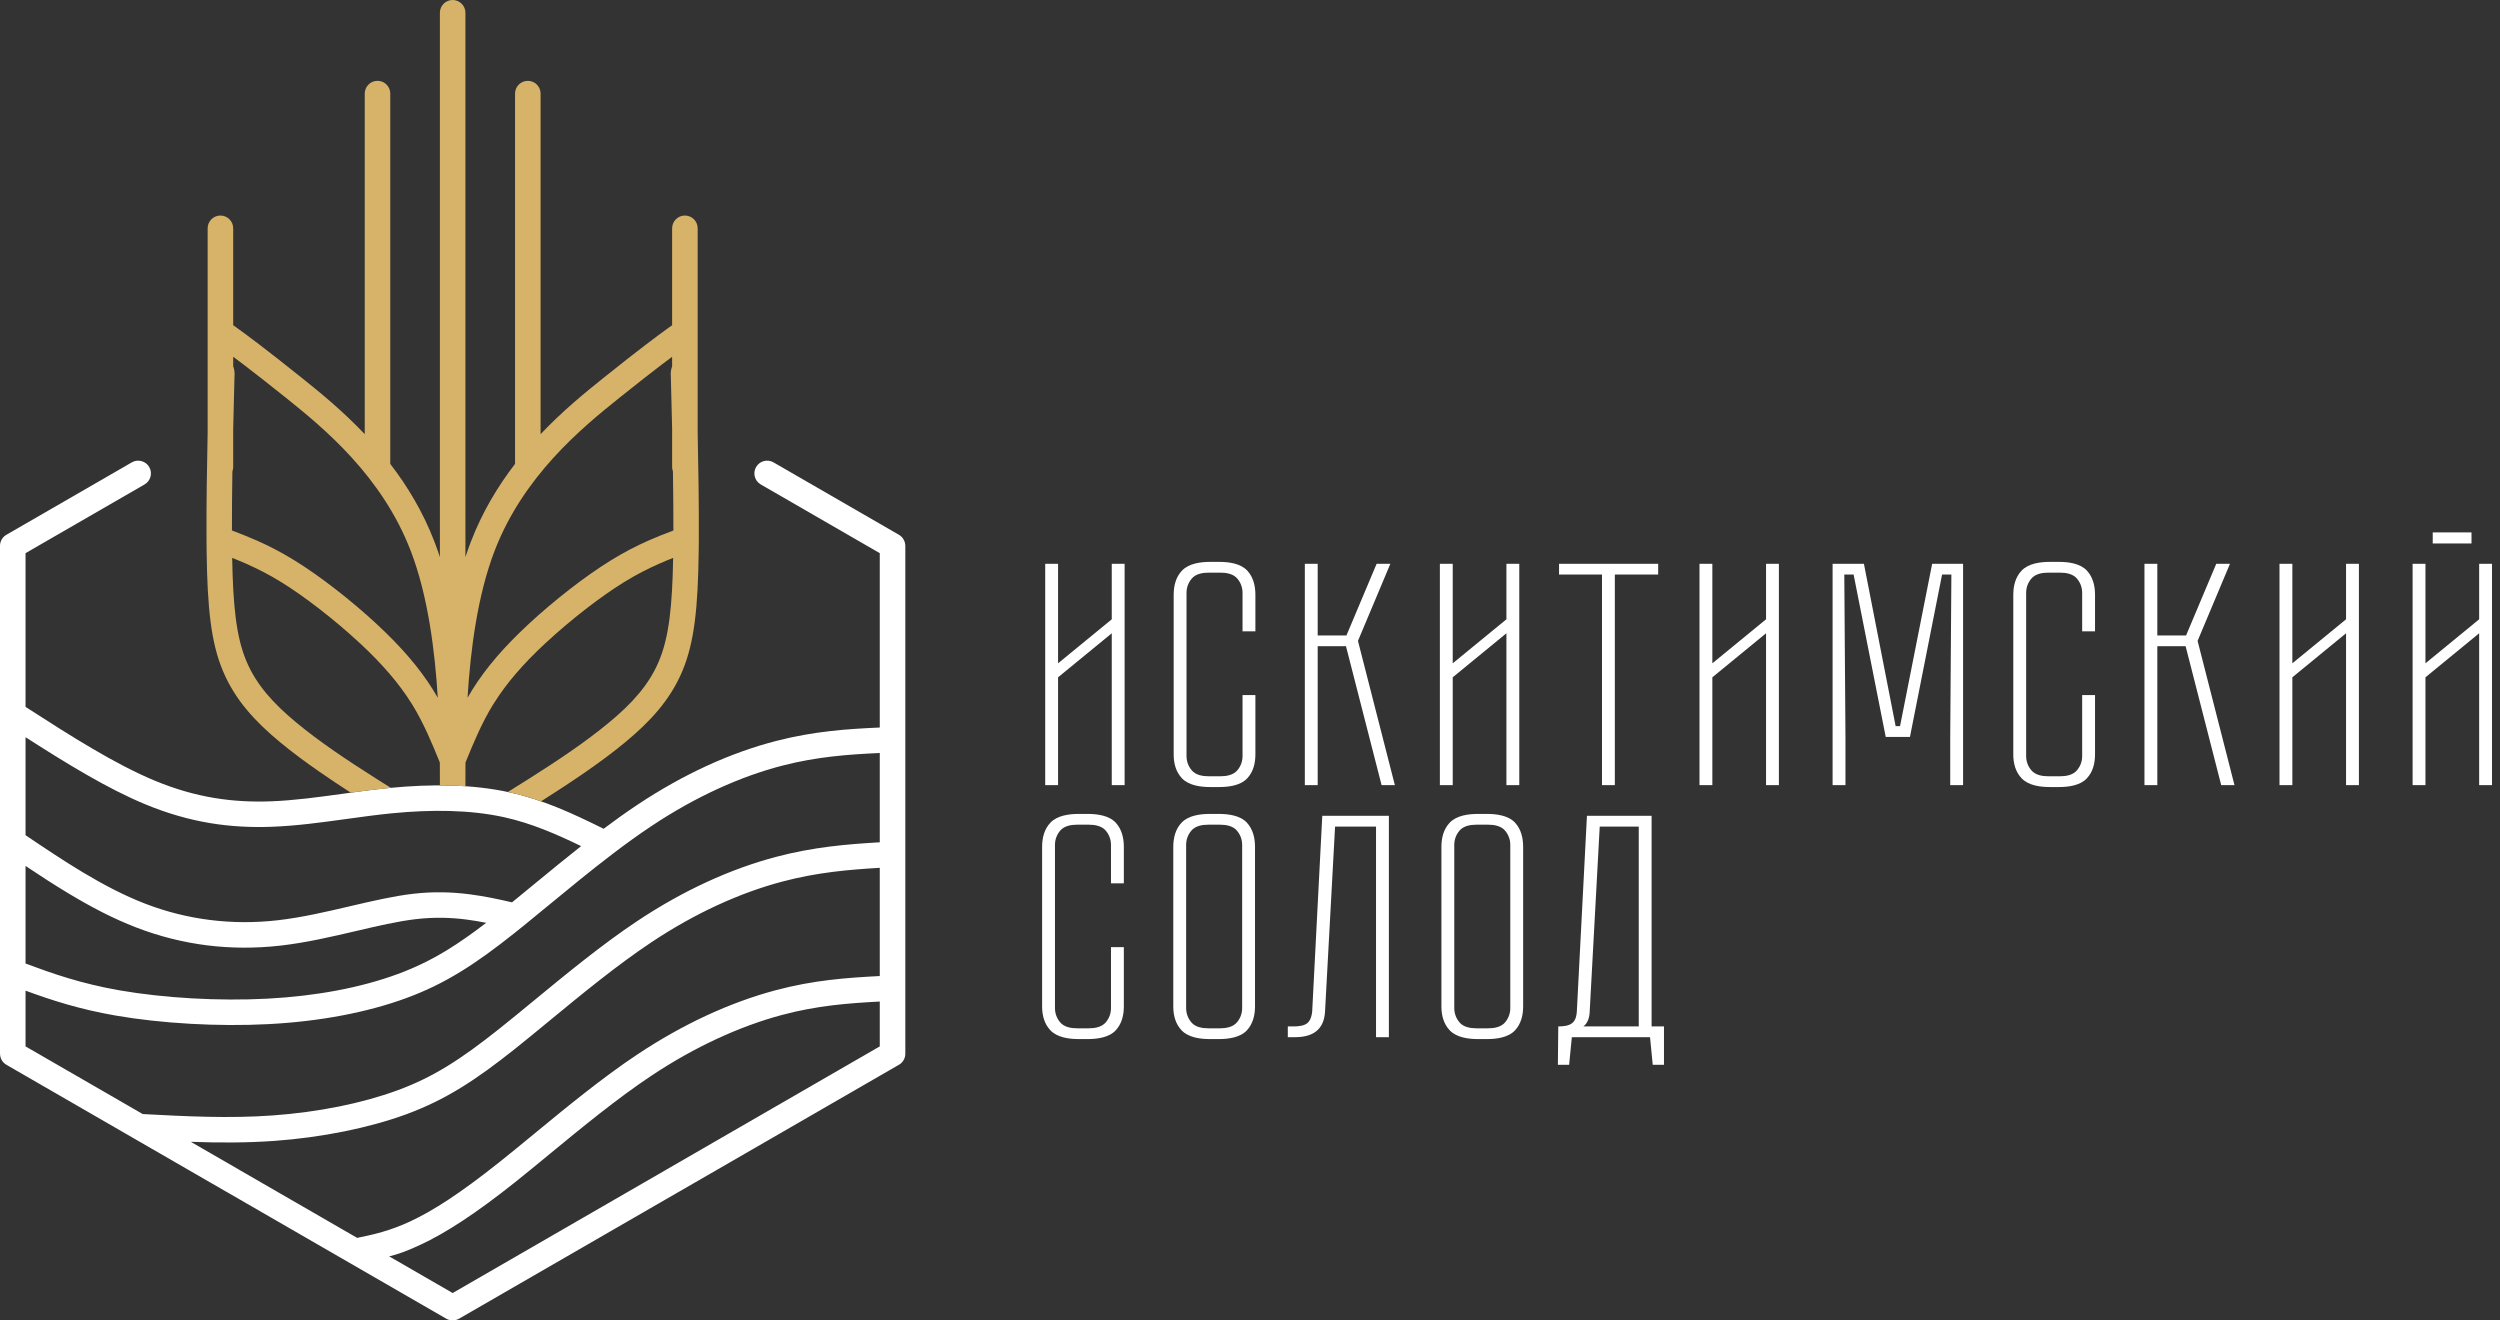
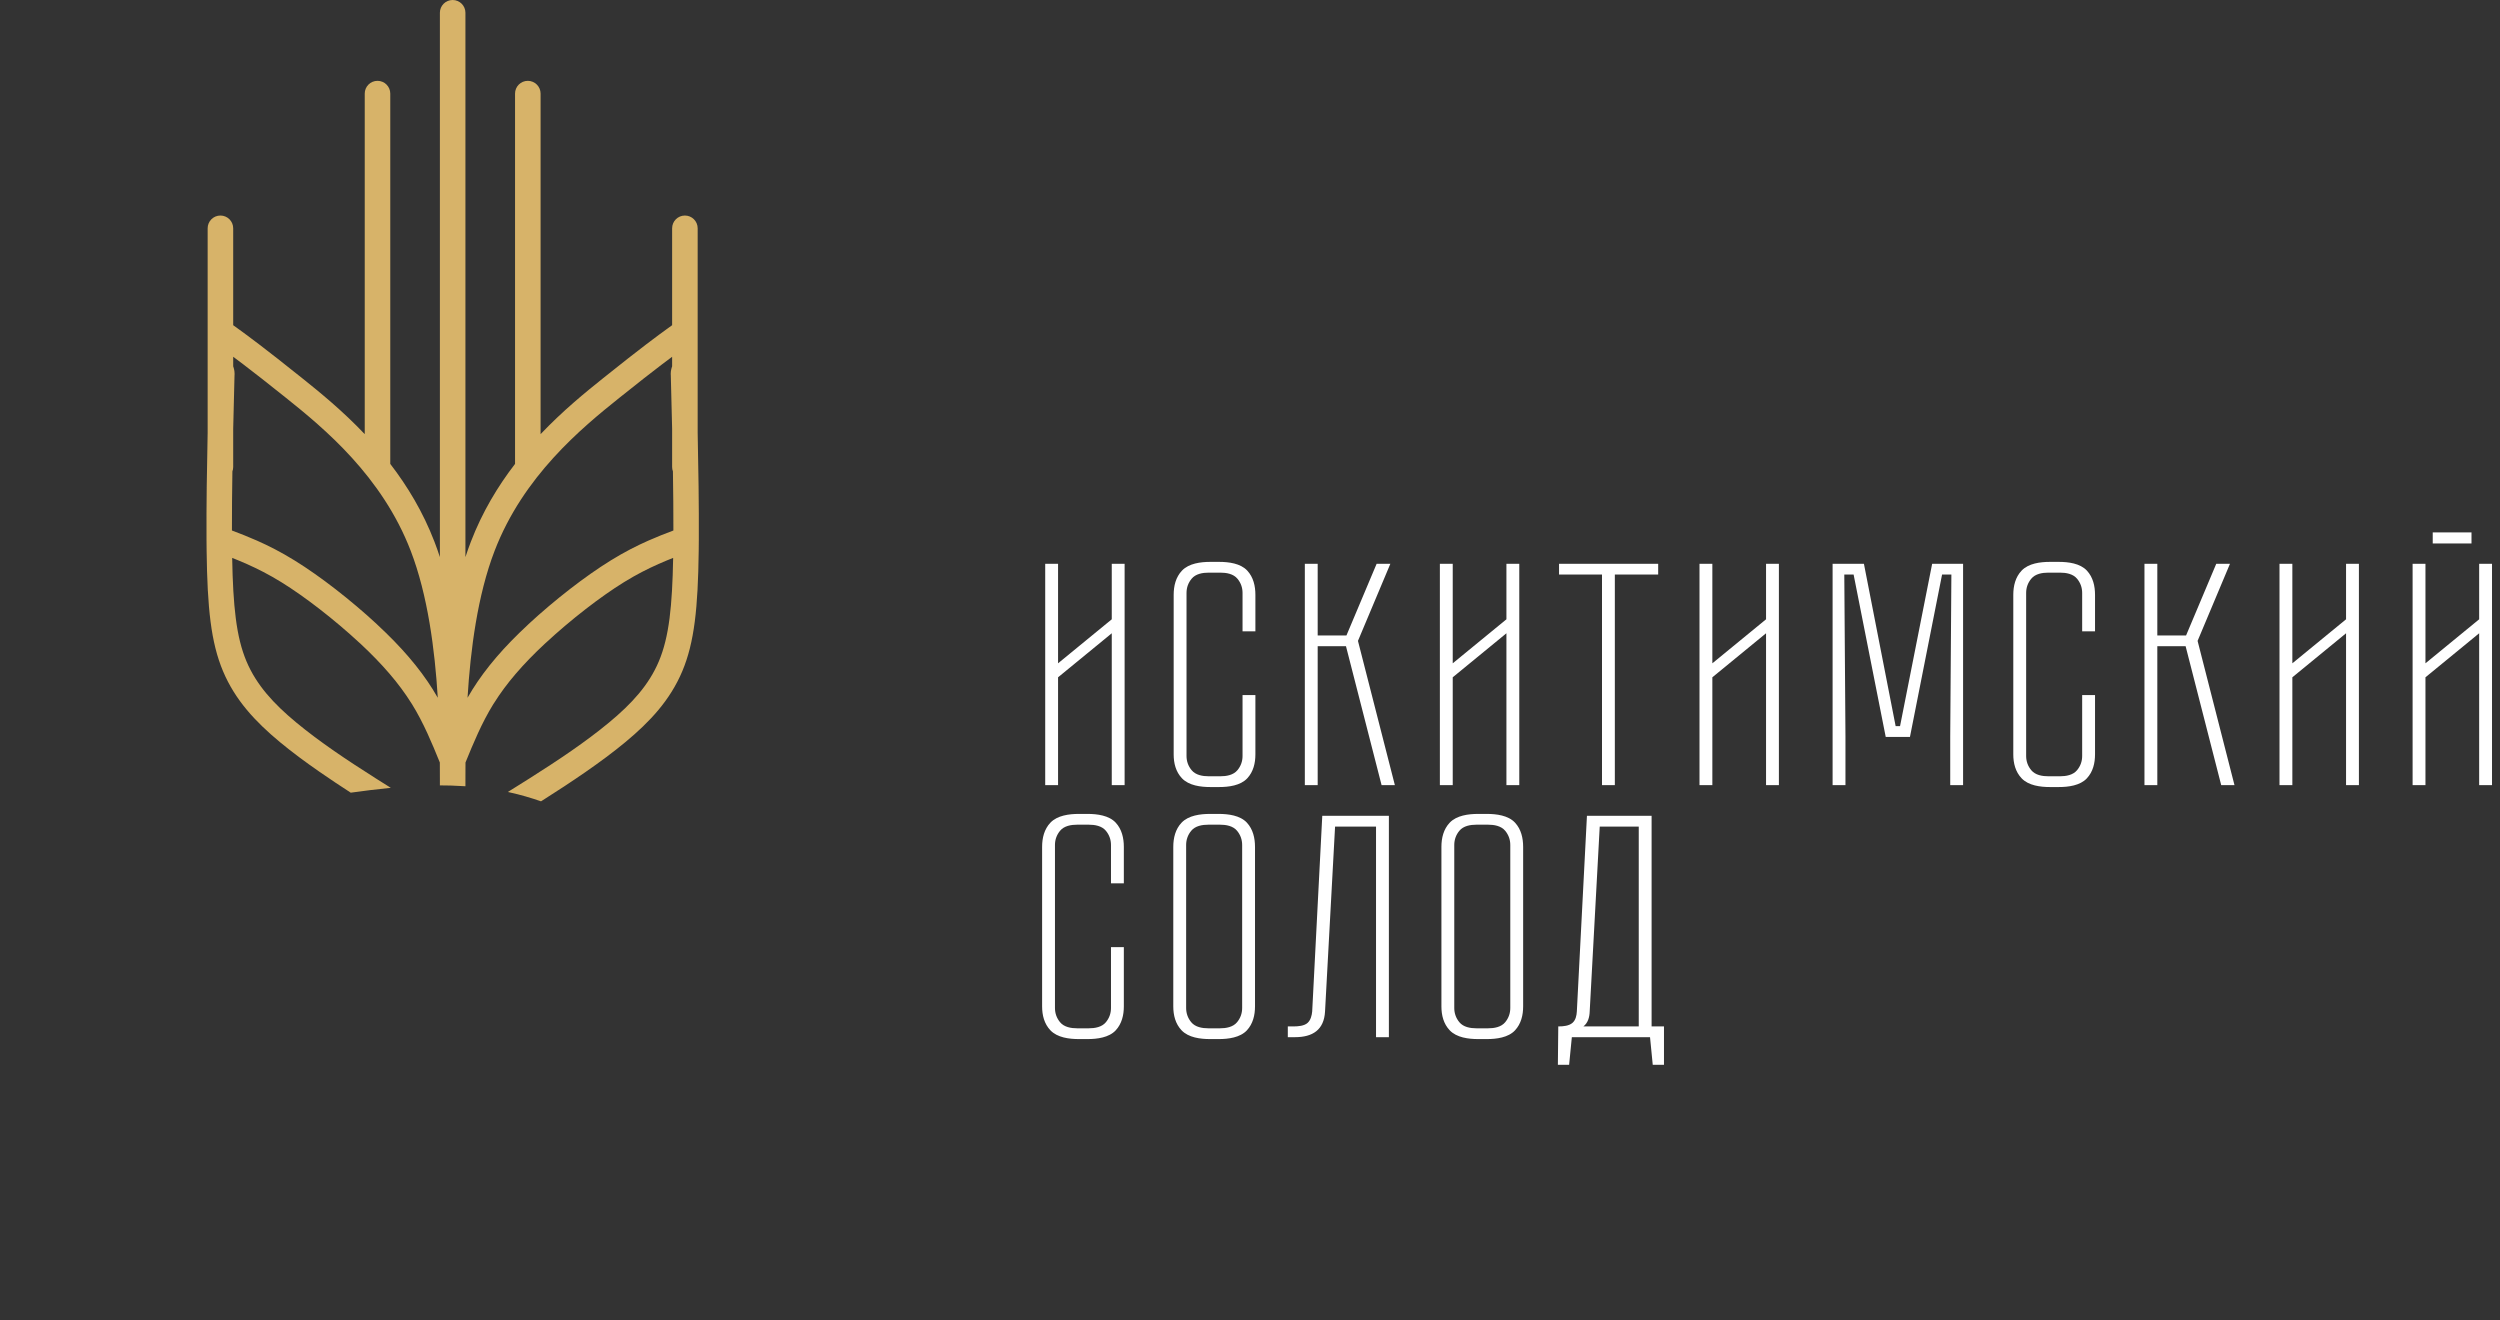
<svg xmlns="http://www.w3.org/2000/svg" width="284" height="150" viewBox="0 0 284 150" fill="none">
  <rect x="0" y="0" width="284" height="150" fill="#333333" stroke="none" />
  <path fill-rule="evenodd" clip-rule="evenodd" d="M126.296 71.94L120.196 76.941V89.192H118.736V64.046H120.196V75.352L126.296 70.352V64.046H127.756V89.192H126.296V71.94ZM141.153 78.962H142.613V85.698C142.613 86.692 142.382 87.668 141.693 88.412C140.92 89.246 139.568 89.408 138.498 89.408H137.487C136.407 89.408 135.059 89.243 134.271 88.413C133.568 87.672 133.329 86.699 133.329 85.698V67.575C133.329 66.567 133.562 65.572 134.271 64.824C135.059 63.994 136.407 63.83 137.487 63.83H138.498C139.568 63.83 140.92 63.991 141.693 64.825C142.388 65.576 142.613 66.574 142.613 67.575V71.718H141.153V67.359C141.153 66.752 140.961 66.215 140.576 65.747C140.11 65.182 139.32 65.052 138.63 65.052H137.311C136.622 65.052 135.831 65.182 135.366 65.747C134.981 66.215 134.789 66.752 134.789 67.359V85.878C134.789 86.485 134.981 87.022 135.366 87.49C135.831 88.055 136.622 88.185 137.311 88.185H138.63C139.32 88.185 140.11 88.055 140.576 87.49C140.961 87.022 141.153 86.485 141.153 85.878V78.962ZM149.689 72.188H152.956L156.385 64.046H157.945L154.264 72.805L158.457 89.192H156.948L152.904 73.411H149.689V89.192H148.229V64.046H149.689V72.188ZM171.13 71.94L165.03 76.941V89.192H163.57V64.046H165.03V75.352L171.13 70.352V64.046H172.59V89.192H171.13V71.94ZM183.446 65.268V89.192H181.987V65.268H177.107V64.046H188.369V65.268H183.446ZM200.623 71.94L194.523 76.941V89.192H193.063V64.046H194.523V75.352L200.623 70.352V64.046H202.083V89.192H200.623V71.94ZM221.677 65.268H220.619L216.971 83.715H214.218L210.57 65.268H209.512L209.644 83.644V89.192H208.183V64.046H211.741L215.345 82.492H215.845L219.493 64.046H223.006V89.192H221.546V83.644L221.677 65.268ZM236.534 78.962H237.995V85.698C237.995 86.692 237.764 87.668 237.074 88.412C236.302 89.246 234.95 89.408 233.88 89.408H232.869C231.788 89.408 230.441 89.243 229.653 88.413C228.95 87.672 228.71 86.699 228.71 85.698V67.575C228.71 66.567 228.943 65.572 229.653 64.824C230.441 63.994 231.788 63.83 232.869 63.83H233.88C234.95 63.83 236.302 63.99 237.074 64.825C237.77 65.576 237.995 66.574 237.995 67.575V71.718H236.534V67.359C236.534 66.752 236.342 66.215 235.957 65.747C235.492 65.182 234.702 65.052 234.012 65.052H232.693C232.003 65.052 231.213 65.182 230.748 65.747C230.363 66.215 230.17 66.752 230.17 67.359V85.878C230.17 86.485 230.362 87.022 230.748 87.49C231.213 88.055 232.003 88.185 232.693 88.185H234.012C234.701 88.185 235.492 88.055 235.957 87.49C236.343 87.022 236.534 86.485 236.534 85.878V78.962ZM245.071 72.188H248.338L251.767 64.046H253.326L249.646 72.805L253.838 89.192H252.33L248.286 73.411H245.071V89.192H243.611V64.046H245.071V72.188ZM266.512 71.94L260.411 76.941V89.192H258.951V64.046H260.411V75.352L266.512 70.352V64.046H267.972V89.192H266.512V71.94ZM281.632 71.94L275.532 76.941V89.192H274.072V64.046H275.532V75.352L281.632 70.352V64.046H283.092V89.192H281.632V71.94ZM280.763 60.479V61.738H276.358V60.479H280.763ZM126.208 107.593H127.668V114.329C127.668 115.319 127.435 116.302 126.748 117.044C125.978 117.876 124.62 118.039 123.554 118.039H122.543C121.466 118.039 120.113 117.873 119.327 117.044C118.626 116.306 118.384 115.331 118.384 114.329V96.207C118.384 95.199 118.619 94.202 119.327 93.456C120.113 92.628 121.462 92.461 122.543 92.461H123.554C124.624 92.461 125.978 92.624 126.748 93.457C127.442 94.206 127.668 95.21 127.668 96.207V100.349H126.208V95.991C126.208 95.384 126.014 94.845 125.631 94.379C125.167 93.816 124.371 93.684 123.685 93.684H122.367C121.681 93.684 120.885 93.816 120.422 94.379C120.038 94.845 119.844 95.388 119.844 95.991V114.509C119.844 115.112 120.038 115.656 120.422 116.122C120.885 116.685 121.677 116.816 122.367 116.816H123.685C124.375 116.816 125.168 116.685 125.631 116.122C126.014 115.656 126.208 115.117 126.208 114.509V107.593ZM142.569 114.329C142.569 115.323 142.336 116.302 141.649 117.044C140.878 117.876 139.521 118.039 138.454 118.039H137.443C136.367 118.039 135.013 117.873 134.227 117.044C133.527 116.306 133.285 115.331 133.285 114.329V96.207C133.285 95.199 133.52 94.202 134.227 93.456C135.013 92.628 136.363 92.461 137.443 92.461H138.454C139.525 92.461 140.878 92.625 141.649 93.457C142.342 94.206 142.569 95.21 142.569 96.207V114.329ZM156.317 93.9H151.664L150.524 114.91C150.41 117.005 149.104 117.823 147.113 117.823H146.295V116.6H146.981C147.466 116.6 148.158 116.546 148.539 116.204C148.895 115.883 149.022 115.359 149.065 114.901L150.21 92.677H157.777V117.823H156.317V93.9ZM173.029 114.329C173.029 115.323 172.797 116.301 172.109 117.044C171.338 117.876 169.981 118.039 168.915 118.039H167.904C166.828 118.039 165.474 117.873 164.688 117.044C163.987 116.306 163.745 115.331 163.745 114.329V96.207C163.745 95.199 163.981 94.202 164.688 93.456C165.474 92.628 166.823 92.461 167.904 92.461H168.915C169.985 92.461 171.339 92.624 172.109 93.457C172.803 94.206 173.029 95.21 173.029 96.207V114.329ZM187.622 116.6H189.028V120.958H187.751L187.443 117.823H178.561L178.253 120.958H176.975L177.02 116.6H177.09C177.583 116.6 178.235 116.539 178.627 116.203C178.996 115.887 179.105 115.366 179.129 114.902L180.276 92.677H187.622V116.6ZM141.109 95.991C141.109 95.384 140.915 94.845 140.532 94.379C140.068 93.816 139.271 93.684 138.586 93.684H137.267C136.582 93.684 135.785 93.816 135.322 94.379C134.939 94.844 134.745 95.388 134.745 95.991V114.509C134.745 115.112 134.939 115.656 135.322 116.122C135.785 116.685 136.578 116.816 137.267 116.816H138.586C139.275 116.816 140.068 116.685 140.532 116.122C140.915 115.656 141.109 115.117 141.109 114.509V95.991ZM171.569 95.991C171.569 95.384 171.375 94.845 170.992 94.379C170.529 93.816 169.732 93.684 169.046 93.684H167.728C167.042 93.684 166.246 93.816 165.782 94.379C165.399 94.845 165.205 95.388 165.205 95.991V114.509C165.205 115.112 165.399 115.656 165.782 116.122C166.245 116.685 167.038 116.816 167.728 116.816H169.046C169.736 116.816 170.529 116.685 170.992 116.122C171.375 115.656 171.569 115.117 171.569 114.509V95.991ZM186.162 116.6V93.9H181.729L180.589 114.909C180.567 115.564 180.391 116.202 179.875 116.6H186.162Z" fill="white" />
-   <path fill-rule="evenodd" clip-rule="evenodd" d="M2.902 94.878C5.075 96.345 7.244 97.796 9.366 99.07C11.721 100.483 14.096 101.735 16.507 102.663C18.887 103.579 21.341 104.194 23.852 104.509C26.375 104.826 28.939 104.837 31.523 104.545C34.266 104.234 37.097 103.572 39.796 102.94C42.29 102.357 44.677 101.798 46.889 101.539C49.252 101.261 51.363 101.338 53.346 101.591C55.069 101.812 56.628 102.151 58.165 102.507C58.984 101.842 59.792 101.177 60.623 100.492C62.344 99.076 64.16 97.581 66.014 96.119C63.216 94.763 60.367 93.518 57.264 92.834C55.334 92.408 53.272 92.189 51.144 92.129C48.992 92.068 46.773 92.171 44.55 92.388C42.833 92.556 41.062 92.8 39.296 93.044C36.49 93.431 33.694 93.817 30.877 93.921C28.541 94.007 26.225 93.897 23.858 93.503C21.487 93.108 19.063 92.427 16.512 91.371C12.186 89.579 7.564 86.735 2.902 83.746V94.878ZM86.42 55.032C85.728 54.631 85.492 53.745 85.893 53.054C86.293 52.362 87.179 52.126 87.871 52.526L102.118 60.752C102.581 61.021 102.84 61.506 102.841 62.005H102.844V119.705C102.844 120.279 102.511 120.774 102.028 121.01L77.133 135.383L77.052 135.427L52.142 149.808C51.672 150.077 51.115 150.054 50.681 149.796L25.712 135.381L25.711 135.384L15.144 129.283C15.089 129.255 15.036 129.224 14.985 129.191L0.725 120.958C0.263 120.689 0.004 120.204 0.003 119.705H0V62.005C0 61.431 0.333 60.936 0.816 60.7L14.973 52.526C15.665 52.126 16.551 52.362 16.951 53.053C17.352 53.745 17.116 54.631 16.424 55.031L2.902 62.839V80.303C7.993 83.585 13.062 86.811 17.612 88.696C19.944 89.662 22.163 90.285 24.334 90.647C26.507 91.009 28.632 91.109 30.775 91.031C33.431 90.932 36.166 90.555 38.911 90.176C40.678 89.933 42.451 89.688 44.278 89.509C46.609 89.281 48.945 89.174 51.223 89.238C53.523 89.303 55.766 89.544 57.888 90.012C61.81 90.877 65.211 92.486 68.572 94.149C69.852 93.189 71.139 92.267 72.413 91.421C75.091 89.641 77.716 88.186 80.25 87.019C82.998 85.753 85.656 84.821 88.172 84.172C92.447 83.069 96.223 82.81 99.942 82.646V62.839L86.42 55.032ZM2.902 98.37V109.458C6.018 110.62 9.241 111.747 13.605 112.507C16.074 112.937 18.904 113.251 21.831 113.416C24.659 113.574 27.581 113.595 30.363 113.449C33.159 113.302 35.819 112.985 38.291 112.518C40.79 112.046 43.099 111.418 45.167 110.657C47.192 109.912 48.981 109.038 50.796 107.927C52.208 107.062 53.647 106.047 55.232 104.832C54.486 104.685 53.737 104.555 52.983 104.459C51.226 104.234 49.345 104.168 47.218 104.418C45.18 104.657 42.869 105.198 40.453 105.763C37.681 106.411 34.775 107.091 31.84 107.424C29.022 107.742 26.235 107.731 23.5 107.388C20.784 107.046 18.102 106.372 15.476 105.361C12.867 104.357 10.351 103.034 7.881 101.552C6.177 100.53 4.531 99.458 2.902 98.37ZM2.902 112.54V118.871L16.213 126.557C21.121 126.821 26.029 127.071 30.979 126.714C33.542 126.529 36.104 126.185 38.529 125.696C40.88 125.221 43.133 124.604 45.167 123.855C47.192 123.11 48.981 122.236 50.796 121.125C52.634 119.999 54.519 118.618 56.71 116.875C58.046 115.812 59.305 114.776 60.623 113.69C64.303 110.661 68.417 107.274 72.413 104.619C75.082 102.844 77.699 101.394 80.226 100.225C82.989 98.947 85.651 98.004 88.161 97.34C92.434 96.211 96.215 95.903 99.942 95.685V85.541C96.409 85.7 92.829 85.954 88.886 86.972C86.558 87.572 84.07 88.448 81.463 89.649C79.056 90.757 76.561 92.14 74.011 93.835C72.565 94.796 71.101 95.856 69.647 96.962C69.621 96.984 69.594 97.005 69.566 97.025C67.121 98.887 64.708 100.874 62.459 102.725C61.409 103.59 60.392 104.427 59.485 105.162C59.454 105.19 59.421 105.216 59.387 105.241C59.082 105.488 58.789 105.723 58.513 105.943C56.238 107.753 54.264 109.198 52.303 110.398C50.319 111.613 48.368 112.567 46.164 113.378C43.959 114.189 41.494 114.859 38.824 115.363C36.231 115.853 33.443 116.186 30.511 116.34C27.621 116.492 24.595 116.47 21.673 116.306C18.615 116.135 15.673 115.809 13.118 115.364C8.99 114.645 5.855 113.62 2.902 112.54ZM21.677 129.711L27.162 132.878L27.161 132.881L40.573 140.624C42.425 140.254 44.32 139.812 46.571 138.767C47.878 138.159 49.309 137.354 50.945 136.277C52.599 135.188 54.492 133.8 56.711 132.035C58.046 130.972 59.305 129.936 60.623 128.851C64.303 125.821 68.417 122.434 72.413 119.779C75.078 118.008 77.68 116.563 80.17 115.404C82.93 114.119 85.573 113.173 88.033 112.513C92.451 111.326 96.215 111.076 99.942 110.877V98.584C96.416 98.794 92.843 99.097 88.898 100.14C86.549 100.761 84.048 101.648 81.439 102.855C79.04 103.965 76.553 105.344 74.011 107.033C70.106 109.628 66.07 112.951 62.46 115.924C61.014 117.113 59.633 118.251 58.513 119.142C56.238 120.951 54.264 122.396 52.303 123.596C50.32 124.811 48.368 125.765 46.164 126.576C44.023 127.364 41.623 128.02 39.096 128.529C36.514 129.05 33.829 129.414 31.183 129.604C27.986 129.835 24.825 129.82 21.677 129.711ZM44.211 142.724L51.422 146.887L75.608 132.924L75.682 132.878L99.942 118.871V113.775C96.426 113.964 92.872 114.213 88.781 115.312C86.487 115.928 84.005 116.818 81.394 118.033C79.009 119.143 76.532 120.517 74.011 122.193C70.106 124.788 66.07 128.111 62.459 131.083C61.014 132.273 59.632 133.41 58.513 134.301C56.265 136.089 54.299 137.527 52.532 138.691C50.747 139.866 49.194 140.741 47.784 141.396C46.155 142.152 45.172 142.491 44.211 142.724Z" fill="white" />
  <path fill-rule="evenodd" clip-rule="evenodd" d="M76.203 42.612C76.245 44.214 76.302 46.351 76.354 48.723V53.046C76.354 53.224 76.386 53.395 76.445 53.553C76.48 55.829 76.502 58.137 76.498 60.265C75.546 60.624 74.594 60.996 73.645 61.417C72.323 62.002 70.926 62.712 69.376 63.669C67.899 64.581 66.311 65.705 64.756 66.91C63.099 68.195 61.474 69.572 60.056 70.887L59.982 70.961C58.607 72.239 57.423 73.456 56.403 74.645C55.337 75.887 54.433 77.109 53.657 78.35L53.599 78.451C53.431 78.723 53.269 78.995 53.112 79.266C53.447 73.793 54.252 67.611 56.186 62.579C57.816 58.337 60.277 54.859 62.855 52.02C65.464 49.147 68.205 46.917 70.339 45.209C72.494 43.483 74.042 42.278 75.168 41.42C75.624 41.072 76.017 40.778 76.354 40.528V41.613C76.256 41.885 76.196 42.168 76.199 42.449L76.193 42.451C76.193 42.505 76.197 42.559 76.203 42.612ZM66.524 69.2C68.015 68.044 69.519 66.978 70.895 66.129C72.286 65.27 73.575 64.618 74.812 64.069C75.386 63.814 75.935 63.587 76.47 63.375C76.42 66.143 76.3 68.367 76.062 70.229C75.809 72.196 75.424 73.75 74.847 75.122C74.28 76.471 73.51 77.671 72.572 78.794C71.612 79.942 70.47 81.014 69.184 82.081C67.851 83.185 66.392 84.266 64.882 85.314C63.391 86.348 61.769 87.402 60.138 88.436C59.285 88.976 58.465 89.49 57.691 89.969C57.757 89.983 57.822 89.997 57.888 90.012C59.125 90.285 60.311 90.632 61.459 91.031C61.537 90.982 61.614 90.933 61.691 90.884C63.271 89.883 64.896 88.824 66.525 87.694C68.134 86.579 69.667 85.445 71.032 84.314C72.442 83.144 73.706 81.954 74.793 80.653C75.901 79.327 76.819 77.888 77.511 76.244C78.193 74.623 78.642 72.828 78.929 70.592C79.206 68.431 79.332 65.849 79.373 62.586C79.378 62.178 79.382 61.759 79.385 61.331C79.386 61.294 79.386 61.258 79.385 61.221C79.407 57.469 79.338 53.047 79.255 49.182V25.936C79.255 25.134 78.606 24.485 77.805 24.485C77.003 24.485 76.354 25.134 76.354 25.936V36.943C76.163 37.079 75.958 37.228 75.737 37.389C75.281 37.719 74.596 38.216 73.411 39.119C72.281 39.98 70.718 41.197 68.525 42.954C66.496 44.578 63.936 46.659 61.411 49.319V10.633C61.411 9.832 60.761 9.183 59.96 9.183C59.159 9.183 58.509 9.832 58.509 10.633V52.7C56.565 55.224 54.793 58.152 53.488 61.547C53.27 62.116 53.065 62.696 52.873 63.287V1.451C52.873 0.65 52.224 0 51.422 0C50.621 0 49.971 0.65 49.971 1.451V63.286C49.78 62.696 49.575 62.116 49.357 61.547C48.052 58.152 46.279 55.224 44.335 52.7V10.633C44.335 9.832 43.686 9.183 42.885 9.183C42.083 9.183 41.434 9.832 41.434 10.633V49.319C38.908 46.659 36.349 44.578 34.32 42.954C32.126 41.197 30.564 39.98 29.434 39.119C28.248 38.216 27.563 37.719 27.108 37.389C26.887 37.228 26.682 37.079 26.491 36.943V25.936C26.491 25.134 25.841 24.485 25.04 24.485C24.239 24.485 23.589 25.134 23.589 25.936V49.178C23.506 53.046 23.438 57.471 23.46 61.226C23.459 61.259 23.459 61.291 23.46 61.324C23.463 61.754 23.466 62.176 23.472 62.586C23.513 65.849 23.639 68.431 23.916 70.592C24.202 72.828 24.652 74.623 25.334 76.244C26.026 77.888 26.944 79.327 28.051 80.653C29.138 81.954 30.403 83.144 31.813 84.314C33.178 85.445 34.711 86.579 36.32 87.694C37.502 88.514 38.683 89.297 39.845 90.048C41.305 89.849 42.773 89.656 44.278 89.509C44.317 89.505 44.356 89.502 44.396 89.498C43.851 89.158 43.286 88.803 42.706 88.436C41.076 87.402 39.453 86.347 37.963 85.314C36.453 84.266 34.994 83.185 33.66 82.081C32.374 81.014 31.232 79.942 30.273 78.794C29.335 77.671 28.565 76.471 27.997 75.122C27.42 73.75 27.035 72.196 26.783 70.229C26.544 68.367 26.424 66.142 26.375 63.375C26.91 63.587 27.458 63.814 28.032 64.069C29.27 64.618 30.559 65.27 31.949 66.129C33.325 66.978 34.83 68.044 36.321 69.2C37.893 70.418 39.447 71.737 40.816 73.007L40.899 73.078C42.166 74.257 43.271 75.395 44.242 76.526C45.207 77.65 46.026 78.757 46.728 79.88L46.794 79.977C47.458 81.049 48.03 82.166 48.555 83.307C49.048 84.377 49.508 85.497 49.965 86.621C49.968 87.269 49.971 87.882 49.971 88.451V88.659V88.697V88.736V88.774V88.812V88.849V88.887V88.925V88.962V88.999V89.036V89.073V89.11V89.147V89.183V89.22C50.39 89.221 50.808 89.227 51.223 89.238C51.777 89.254 52.327 89.28 52.873 89.317V89.219V88.933V88.925V88.558C52.874 87.959 52.876 87.31 52.88 86.62C53.337 85.497 53.797 84.376 54.29 83.307C54.815 82.166 55.387 81.049 56.05 79.977L56.117 79.88C56.819 78.757 57.638 77.65 58.602 76.526C59.573 75.395 60.678 74.257 61.946 73.078L62.028 73.007C63.398 71.738 64.952 70.418 66.524 69.2ZM26.491 40.528C26.828 40.778 27.22 41.072 27.677 41.42C28.803 42.278 30.351 43.483 32.506 45.209C34.639 46.917 37.381 49.147 39.99 52.02C42.568 54.859 45.029 58.337 46.659 62.579C48.593 67.611 49.397 73.793 49.732 79.266C49.576 78.995 49.414 78.723 49.245 78.451L49.188 78.35C48.412 77.109 47.507 75.886 46.441 74.645C45.421 73.456 44.238 72.239 42.863 70.961L42.789 70.887C41.371 69.573 39.746 68.195 38.089 66.91C36.534 65.705 34.946 64.581 33.468 63.669C31.919 62.712 30.521 62.002 29.2 61.417C28.25 60.996 27.299 60.624 26.347 60.264C26.343 58.137 26.365 55.829 26.4 53.553C26.458 53.395 26.491 53.224 26.491 53.046V48.723C26.543 46.351 26.6 44.214 26.642 42.612C26.648 42.559 26.651 42.505 26.651 42.449H26.646C26.649 42.168 26.589 41.885 26.491 41.613L26.491 40.528Z" fill="#D7B369" />
</svg>